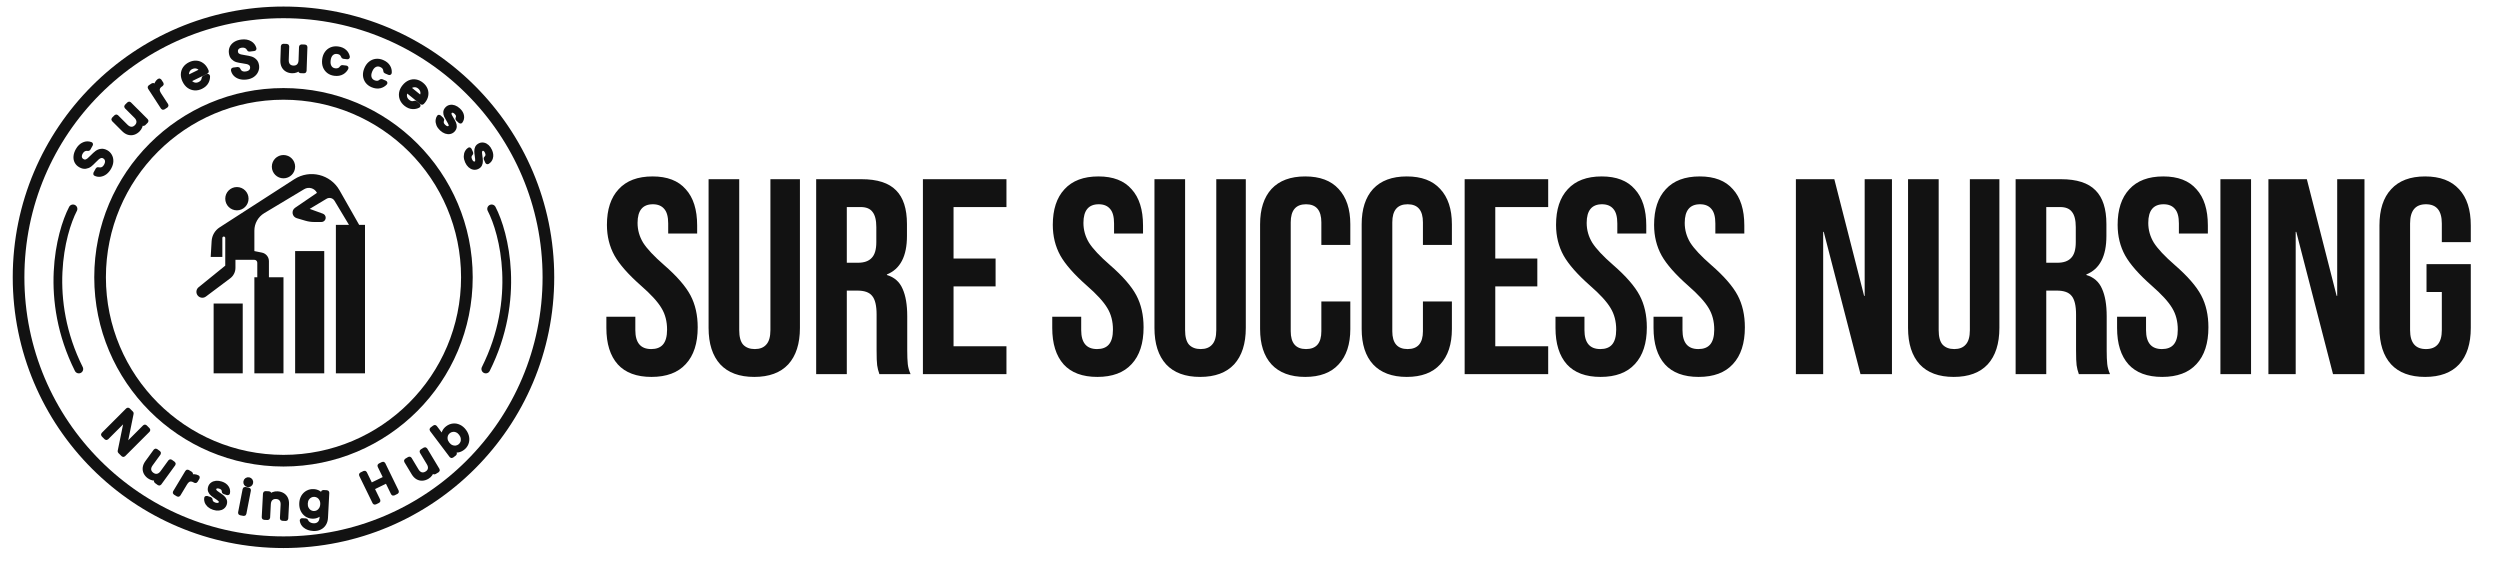
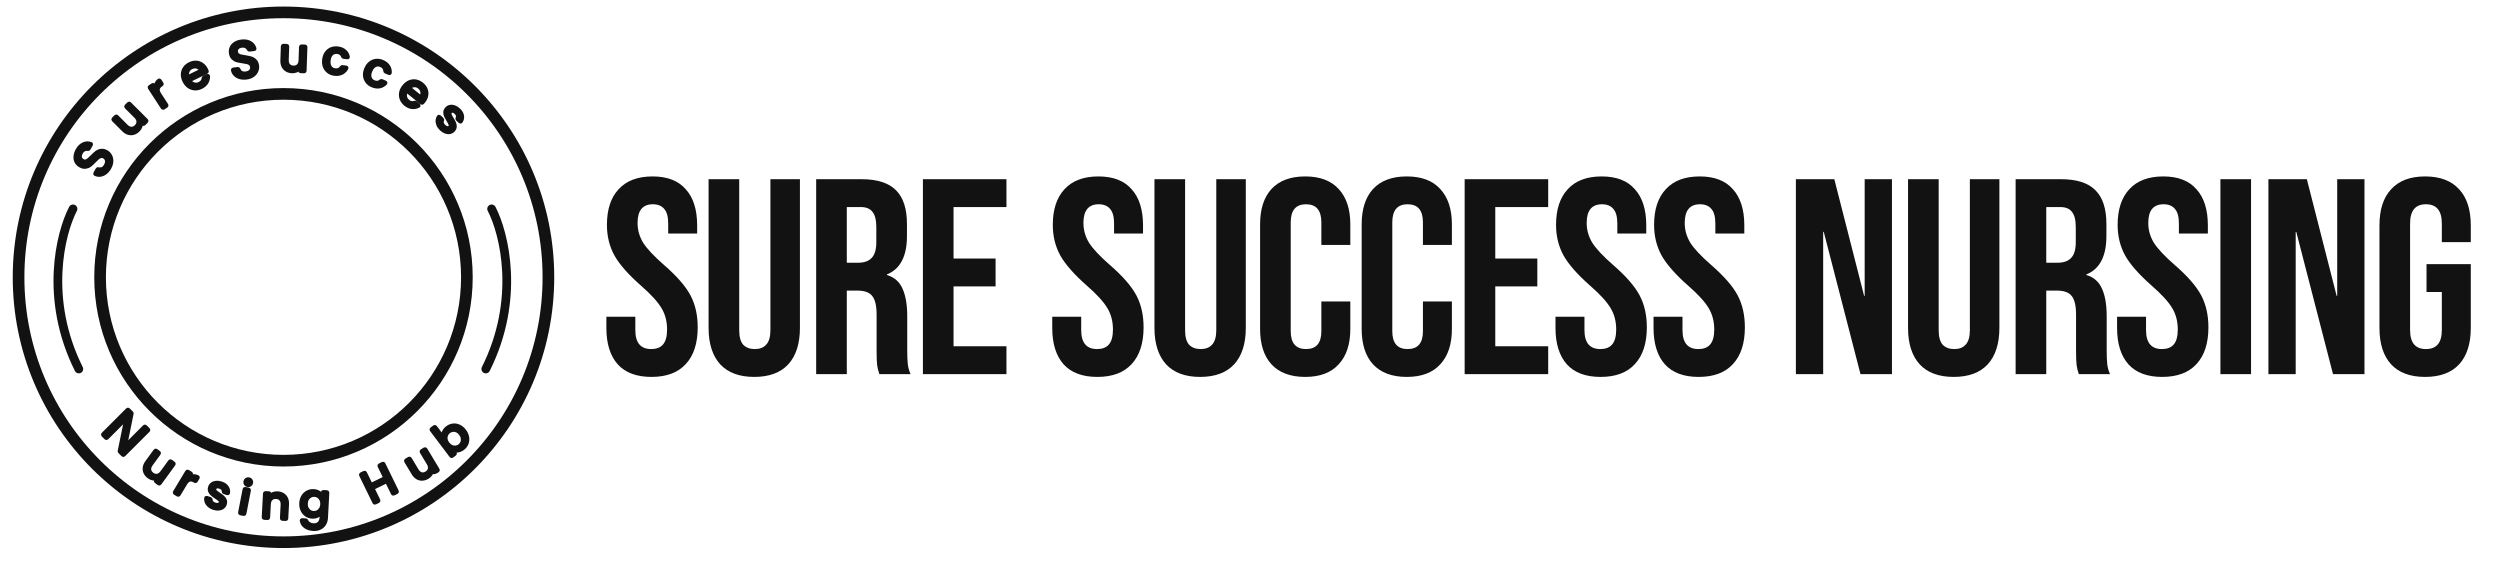
<svg xmlns="http://www.w3.org/2000/svg" width="244" height="55" viewBox="0 0 244 55" fill="none">
  <circle cx="27.668" cy="27.064" r="25.856" stroke="#121212" stroke-width="1.137" />
  <circle cx="27.668" cy="27.064" r="17.9" stroke="#121212" stroke-width="1.137" />
-   <path d="M23.69 36.44H20.85V29.622H23.69V36.44ZM28.726 17.49C30.234 16.517 32.25 17.012 33.137 18.573L35.056 21.95H35.624V36.44H32.782V21.95H34.062L32.648 19.595C32.487 19.326 32.138 19.239 31.869 19.401L30.226 20.387L31.513 20.855C31.678 20.915 31.788 21.072 31.788 21.248C31.788 21.478 31.601 21.666 31.37 21.666H30.659C30.372 21.666 30.085 21.625 29.81 21.544L28.962 21.294C28.502 21.158 28.405 20.549 28.802 20.279L30.936 18.824C30.706 18.364 30.133 18.198 29.692 18.462L25.792 20.802C25.193 21.162 24.827 21.809 24.827 22.507V24.506L25.562 24.654C25.961 24.734 26.247 25.084 26.247 25.49V27.064H27.668V36.44H24.827V27.064H25.111V25.643C25.111 25.486 24.984 25.359 24.827 25.359H22.98V26.14C22.98 26.543 22.791 26.922 22.469 27.164L20.094 28.945C19.816 29.153 19.419 29.07 19.246 28.769C19.106 28.523 19.164 28.212 19.384 28.034L21.985 25.927V23.228C21.985 23.15 21.922 23.087 21.844 23.086C21.765 23.086 21.701 23.15 21.701 23.228V25.075H20.564L20.656 23.524C20.688 22.981 20.977 22.486 21.435 22.191L28.726 17.49ZM31.646 36.44H28.805V24.507H31.646V36.44ZM23.122 18.256C23.75 18.256 24.259 18.765 24.259 19.392C24.259 20.02 23.75 20.529 23.122 20.529C22.494 20.529 21.985 20.02 21.985 19.392C21.985 18.765 22.494 18.256 23.122 18.256ZM27.668 15.13C28.296 15.13 28.805 15.639 28.805 16.267C28.805 16.895 28.296 17.404 27.668 17.404C27.04 17.404 26.531 16.895 26.531 16.267C26.531 15.639 27.04 15.13 27.668 15.13Z" fill="#121212" />
  <path d="M47.982 20.387C49.214 22.755 50.824 29.195 47.414 36.014" stroke="#121212" stroke-width="0.852" stroke-linecap="round" />
  <path d="M7.125 20.387C5.894 22.755 4.284 29.195 7.693 36.014" stroke="#121212" stroke-width="0.852" stroke-linecap="round" />
  <path d="M10.72 16.378C10.604 16.587 10.464 16.755 10.3 16.882C10.133 17.008 9.956 17.081 9.769 17.102C9.608 17.12 9.451 17.094 9.296 17.023C9.253 17.004 9.238 16.951 9.261 16.91L9.485 16.507C9.506 16.469 9.553 16.453 9.595 16.467C9.711 16.503 9.826 16.503 9.94 16.466C10.08 16.419 10.196 16.31 10.291 16.14C10.388 15.964 10.422 15.804 10.393 15.659C10.361 15.512 10.278 15.402 10.144 15.328C10.04 15.27 9.938 15.254 9.837 15.28C9.739 15.304 9.646 15.352 9.559 15.424C9.473 15.494 9.365 15.598 9.234 15.736C9.068 15.909 8.923 16.044 8.798 16.143C8.672 16.237 8.526 16.296 8.36 16.321C8.194 16.346 8.014 16.305 7.82 16.197C7.641 16.098 7.51 15.967 7.425 15.803C7.34 15.639 7.307 15.457 7.325 15.256C7.342 15.055 7.41 14.849 7.527 14.637C7.694 14.336 7.907 14.132 8.164 14.026C8.394 13.926 8.631 13.921 8.875 14.011C8.922 14.028 8.94 14.083 8.916 14.127L8.686 14.54C8.665 14.579 8.617 14.594 8.574 14.583C8.477 14.558 8.375 14.567 8.268 14.609C8.133 14.663 8.021 14.771 7.931 14.931C7.85 15.078 7.822 15.218 7.845 15.351C7.868 15.485 7.95 15.591 8.09 15.668C8.185 15.721 8.28 15.737 8.374 15.715C8.467 15.688 8.556 15.64 8.641 15.571C8.727 15.501 8.833 15.4 8.961 15.268C9.132 15.094 9.281 14.958 9.409 14.861C9.538 14.762 9.687 14.7 9.856 14.677C10.024 14.649 10.206 14.689 10.403 14.799C10.561 14.886 10.686 15.012 10.778 15.176C10.872 15.337 10.917 15.524 10.912 15.736C10.906 15.943 10.842 16.157 10.72 16.378Z" fill="#121212" stroke="#121212" stroke-width="0.302" />
  <path d="M12.098 44.423C12.065 44.457 12.011 44.457 11.978 44.423L11.658 44.104C11.638 44.084 11.629 44.055 11.635 44.027L12.206 41.232C12.223 41.149 12.122 41.095 12.062 41.155L10.446 42.771C10.412 42.804 10.358 42.804 10.325 42.771L10.034 42.479C10 42.446 10 42.392 10.034 42.359L12.43 39.962C12.463 39.929 12.517 39.929 12.55 39.962L12.87 40.282C12.89 40.302 12.899 40.331 12.893 40.359L12.326 43.15C12.309 43.233 12.41 43.287 12.47 43.228L14.083 41.615C14.116 41.581 14.17 41.581 14.203 41.615L14.495 41.907C14.528 41.94 14.528 41.994 14.495 42.027L12.098 44.423Z" fill="#121212" stroke="#121212" stroke-width="0.302" />
  <path d="M24.047 7.613C23.811 7.642 23.592 7.627 23.393 7.569C23.193 7.508 23.029 7.408 22.902 7.269C22.793 7.149 22.722 7.006 22.688 6.84C22.679 6.794 22.712 6.751 22.759 6.745L23.216 6.689C23.26 6.684 23.3 6.713 23.314 6.755C23.353 6.87 23.421 6.963 23.518 7.034C23.638 7.118 23.795 7.149 23.988 7.125C24.187 7.101 24.337 7.034 24.437 6.926C24.537 6.814 24.577 6.682 24.558 6.53C24.544 6.411 24.497 6.319 24.416 6.253C24.34 6.187 24.246 6.14 24.136 6.113C24.03 6.084 23.882 6.058 23.694 6.033C23.456 6 23.261 5.962 23.108 5.919C22.958 5.873 22.824 5.789 22.706 5.67C22.588 5.55 22.516 5.381 22.489 5.161C22.464 4.958 22.493 4.774 22.576 4.609C22.659 4.444 22.787 4.31 22.959 4.206C23.132 4.103 23.339 4.036 23.579 4.007C23.921 3.965 24.21 4.017 24.448 4.163C24.664 4.29 24.807 4.479 24.878 4.729C24.892 4.776 24.858 4.823 24.808 4.829L24.338 4.887C24.294 4.893 24.254 4.863 24.238 4.821C24.201 4.728 24.134 4.651 24.037 4.589C23.914 4.512 23.761 4.484 23.578 4.506C23.413 4.527 23.282 4.586 23.188 4.683C23.093 4.781 23.056 4.909 23.075 5.068C23.089 5.176 23.132 5.262 23.205 5.325C23.281 5.385 23.372 5.428 23.479 5.456C23.585 5.485 23.729 5.512 23.911 5.537C24.152 5.573 24.35 5.614 24.503 5.66C24.66 5.706 24.798 5.791 24.916 5.914C25.037 6.033 25.111 6.204 25.139 6.427C25.16 6.607 25.132 6.782 25.054 6.953C24.978 7.124 24.854 7.27 24.68 7.391C24.509 7.508 24.298 7.582 24.047 7.613Z" fill="#121212" stroke="#121212" stroke-width="0.302" />
  <path d="M12.544 10.094C12.578 10.06 12.632 10.06 12.665 10.094L14.316 11.744C14.349 11.777 14.349 11.831 14.316 11.865L14.063 12.117C14.034 12.147 13.985 12.147 13.955 12.117C13.904 12.066 13.806 12.109 13.795 12.18C13.785 12.241 13.769 12.302 13.746 12.364C13.694 12.497 13.616 12.616 13.511 12.721C13.372 12.86 13.217 12.956 13.048 13.01C12.881 13.061 12.709 13.062 12.531 13.013C12.355 12.962 12.187 12.856 12.026 12.695L11.045 11.714C11.011 11.68 11.011 11.626 11.045 11.593L11.287 11.35C11.321 11.317 11.375 11.317 11.408 11.35L12.335 12.277C12.493 12.435 12.655 12.518 12.82 12.524C12.983 12.529 13.133 12.462 13.27 12.325C13.407 12.188 13.473 12.038 13.469 11.875C13.465 11.708 13.383 11.545 13.225 11.386L12.298 10.46C12.265 10.427 12.265 10.373 12.298 10.339L12.544 10.094Z" fill="#121212" stroke="#121212" stroke-width="0.302" />
  <path d="M16.964 45.197C17.003 45.225 17.011 45.278 16.983 45.316L15.611 47.205C15.583 47.243 15.53 47.251 15.492 47.224L15.204 47.014C15.169 46.989 15.162 46.941 15.187 46.907C15.229 46.849 15.171 46.759 15.099 46.759C15.038 46.759 14.975 46.752 14.91 46.739C14.771 46.709 14.641 46.65 14.521 46.563C14.361 46.447 14.242 46.31 14.163 46.151C14.086 45.994 14.058 45.824 14.079 45.64C14.102 45.459 14.18 45.276 14.314 45.092L15.13 43.969C15.157 43.931 15.211 43.923 15.249 43.95L15.526 44.152C15.564 44.18 15.573 44.233 15.545 44.271L14.775 45.331C14.643 45.513 14.587 45.686 14.606 45.85C14.628 46.011 14.717 46.149 14.874 46.263C15.031 46.377 15.189 46.419 15.349 46.389C15.514 46.359 15.662 46.253 15.794 46.072L16.564 45.011C16.592 44.973 16.645 44.965 16.683 44.993L16.964 45.197Z" fill="#121212" stroke="#121212" stroke-width="0.302" />
  <path d="M18.676 46.288C18.635 46.356 18.719 46.453 18.798 46.442C18.844 46.435 18.891 46.432 18.938 46.433C19.06 46.436 19.183 46.468 19.306 46.531C19.348 46.552 19.36 46.604 19.336 46.645L19.148 46.959C19.123 46.999 19.071 47.012 19.031 46.988L18.991 46.964C18.817 46.859 18.658 46.824 18.514 46.857C18.372 46.892 18.236 47.019 18.105 47.237L17.47 48.294C17.446 48.335 17.393 48.348 17.353 48.324L17.055 48.145C17.015 48.12 17.001 48.068 17.026 48.028L18.228 46.027C18.252 45.986 18.305 45.973 18.345 45.997L18.649 46.18C18.686 46.202 18.698 46.251 18.676 46.288Z" fill="#121212" stroke="#121212" stroke-width="0.302" />
  <path d="M20.843 49.615C20.656 49.554 20.498 49.466 20.37 49.352C20.245 49.234 20.159 49.104 20.11 48.961C20.071 48.844 20.061 48.726 20.08 48.609C20.088 48.561 20.137 48.535 20.183 48.55L20.535 48.664C20.577 48.678 20.6 48.722 20.599 48.766C20.598 48.842 20.621 48.917 20.669 48.99C20.737 49.085 20.837 49.154 20.97 49.197C21.108 49.242 21.223 49.251 21.315 49.224C21.411 49.194 21.472 49.138 21.499 49.054C21.528 48.965 21.506 48.884 21.434 48.813C21.364 48.742 21.246 48.651 21.078 48.54C20.916 48.432 20.785 48.338 20.688 48.255C20.591 48.172 20.515 48.07 20.463 47.948C20.413 47.826 20.413 47.688 20.464 47.532C20.505 47.405 20.58 47.302 20.689 47.223C20.798 47.141 20.932 47.092 21.09 47.076C21.251 47.061 21.422 47.084 21.604 47.142C21.875 47.23 22.07 47.37 22.189 47.562C22.297 47.729 22.333 47.914 22.296 48.12C22.287 48.168 22.237 48.194 22.191 48.179L21.858 48.071C21.816 48.057 21.792 48.014 21.795 47.969C21.799 47.89 21.78 47.817 21.736 47.75C21.679 47.661 21.584 47.595 21.452 47.552C21.322 47.51 21.215 47.502 21.13 47.529C21.044 47.555 20.989 47.609 20.963 47.689C20.942 47.753 20.948 47.814 20.98 47.872C21.012 47.93 21.057 47.983 21.115 48.03C21.174 48.075 21.262 48.137 21.379 48.217C21.537 48.319 21.663 48.412 21.757 48.497C21.854 48.58 21.928 48.68 21.979 48.799C22.029 48.917 22.032 49.053 21.985 49.207C21.941 49.342 21.864 49.451 21.754 49.534C21.645 49.616 21.511 49.665 21.353 49.68C21.198 49.697 21.028 49.675 20.843 49.615Z" fill="#121212" stroke="#121212" stroke-width="0.302" />
  <path d="M24.17 47.388C24.078 47.37 24.006 47.324 23.956 47.249C23.906 47.174 23.89 47.091 23.907 46.999C23.925 46.906 23.972 46.835 24.046 46.785C24.121 46.734 24.204 46.718 24.297 46.736C24.386 46.754 24.456 46.8 24.506 46.874C24.556 46.949 24.572 47.032 24.555 47.124C24.537 47.217 24.49 47.288 24.416 47.338C24.341 47.389 24.259 47.405 24.17 47.388ZM24.273 47.746C24.319 47.755 24.349 47.8 24.34 47.846L23.895 50.137C23.886 50.184 23.841 50.214 23.795 50.205L23.453 50.138C23.407 50.129 23.377 50.085 23.386 50.038L23.831 47.747C23.84 47.701 23.885 47.67 23.931 47.679L24.273 47.746Z" fill="#121212" stroke="#121212" stroke-width="0.302" />
  <path d="M27.086 48.105C27.283 48.115 27.456 48.165 27.607 48.255C27.76 48.345 27.876 48.472 27.955 48.637C28.035 48.802 28.068 48.998 28.056 49.225L27.983 50.616C27.981 50.663 27.941 50.699 27.894 50.696L27.551 50.678C27.504 50.676 27.468 50.636 27.471 50.589L27.539 49.276C27.551 49.052 27.504 48.878 27.398 48.754C27.293 48.627 27.143 48.558 26.949 48.548C26.756 48.538 26.598 48.59 26.477 48.706C26.358 48.818 26.294 48.986 26.282 49.21L26.213 50.523C26.21 50.57 26.17 50.606 26.123 50.604L25.776 50.585C25.729 50.583 25.693 50.543 25.695 50.496L25.818 48.165C25.82 48.117 25.86 48.081 25.907 48.084L26.264 48.103C26.306 48.105 26.338 48.14 26.336 48.182C26.332 48.253 26.426 48.295 26.485 48.257C26.538 48.222 26.597 48.193 26.66 48.169C26.796 48.118 26.938 48.097 27.086 48.105Z" fill="#121212" stroke="#121212" stroke-width="0.302" />
  <path d="M30.606 47.887C30.8 47.897 30.969 47.945 31.113 48.032C31.174 48.066 31.229 48.104 31.279 48.145C31.342 48.197 31.461 48.159 31.466 48.077L31.467 48.058C31.469 48.011 31.509 47.975 31.556 47.977L31.908 47.996C31.955 47.998 31.991 48.038 31.989 48.085L31.86 50.543C31.848 50.773 31.789 50.974 31.683 51.148C31.576 51.324 31.428 51.459 31.238 51.552C31.051 51.646 30.83 51.686 30.576 51.672C30.237 51.655 29.96 51.56 29.744 51.388C29.554 51.239 29.442 51.048 29.407 50.818C29.399 50.767 29.441 50.725 29.492 50.728L29.847 50.747C29.884 50.749 29.915 50.775 29.928 50.81C29.968 50.916 30.039 51.004 30.143 51.076C30.269 51.165 30.421 51.214 30.6 51.223C30.809 51.234 30.98 51.179 31.114 51.059C31.25 50.938 31.325 50.757 31.338 50.515L31.346 50.355C31.351 50.273 31.238 50.224 31.171 50.271C31.115 50.311 31.053 50.346 30.985 50.378C30.833 50.449 30.661 50.48 30.471 50.47C30.253 50.458 30.056 50.393 29.88 50.275C29.707 50.154 29.573 49.992 29.478 49.789C29.385 49.584 29.346 49.356 29.359 49.105C29.372 48.854 29.435 48.634 29.548 48.446C29.664 48.258 29.814 48.115 29.998 48.019C30.186 47.919 30.388 47.875 30.606 47.887ZM31.406 49.221C31.415 49.049 31.386 48.897 31.32 48.766C31.257 48.635 31.17 48.534 31.059 48.461C30.947 48.389 30.825 48.349 30.692 48.342C30.558 48.335 30.433 48.361 30.314 48.422C30.196 48.48 30.097 48.57 30.018 48.693C29.942 48.814 29.899 48.96 29.89 49.133C29.881 49.305 29.908 49.459 29.971 49.592C30.036 49.726 30.125 49.831 30.236 49.907C30.351 49.979 30.473 50.019 30.603 50.026C30.736 50.033 30.862 50.006 30.981 49.946C31.099 49.885 31.197 49.793 31.273 49.67C31.352 49.543 31.397 49.394 31.406 49.221Z" fill="#121212" stroke="#121212" stroke-width="0.302" />
  <path d="M37.349 45.225C37.392 45.205 37.443 45.222 37.463 45.264L38.774 47.951C38.794 47.993 38.777 48.044 38.734 48.065L38.422 48.218C38.38 48.238 38.328 48.221 38.308 48.178L37.777 47.089C37.756 47.047 37.705 47.029 37.663 47.05L36.48 47.627C36.438 47.648 36.42 47.699 36.441 47.741L36.972 48.83C36.992 48.872 36.975 48.923 36.932 48.944L36.62 49.096C36.578 49.117 36.526 49.099 36.506 49.057L35.196 46.371C35.175 46.328 35.193 46.277 35.235 46.257L35.547 46.104C35.59 46.084 35.641 46.101 35.661 46.143L36.181 47.208C36.201 47.25 36.252 47.268 36.294 47.247L37.477 46.67C37.52 46.649 37.537 46.598 37.517 46.556L36.998 45.492C36.977 45.449 36.994 45.398 37.037 45.378L37.349 45.225Z" fill="#121212" stroke="#121212" stroke-width="0.302" />
-   <path d="M41.442 43.813C41.482 43.789 41.534 43.802 41.559 43.843L42.761 45.844C42.785 45.884 42.772 45.936 42.732 45.961L42.426 46.144C42.39 46.166 42.343 46.154 42.321 46.118C42.284 46.056 42.179 46.074 42.15 46.141C42.126 46.197 42.096 46.253 42.058 46.307C41.976 46.423 41.871 46.52 41.744 46.596C41.575 46.698 41.402 46.754 41.225 46.765C41.05 46.775 40.883 46.734 40.722 46.643C40.564 46.551 40.426 46.407 40.309 46.212L39.595 45.023C39.57 44.982 39.584 44.93 39.624 44.906L39.918 44.729C39.958 44.705 40.011 44.718 40.035 44.758L40.71 45.881C40.825 46.074 40.962 46.193 41.121 46.239C41.278 46.283 41.44 46.254 41.606 46.154C41.772 46.055 41.873 45.925 41.908 45.766C41.944 45.603 41.905 45.425 41.789 45.233L41.114 44.11C41.09 44.069 41.103 44.017 41.144 43.993L41.442 43.813Z" fill="#121212" stroke="#121212" stroke-width="0.302" />
+   <path d="M41.442 43.813C41.482 43.789 41.534 43.802 41.559 43.843L42.761 45.844C42.785 45.884 42.772 45.936 42.732 45.961C42.39 46.166 42.343 46.154 42.321 46.118C42.284 46.056 42.179 46.074 42.15 46.141C42.126 46.197 42.096 46.253 42.058 46.307C41.976 46.423 41.871 46.52 41.744 46.596C41.575 46.698 41.402 46.754 41.225 46.765C41.05 46.775 40.883 46.734 40.722 46.643C40.564 46.551 40.426 46.407 40.309 46.212L39.595 45.023C39.57 44.982 39.584 44.93 39.624 44.906L39.918 44.729C39.958 44.705 40.011 44.718 40.035 44.758L40.71 45.881C40.825 46.074 40.962 46.193 41.121 46.239C41.278 46.283 41.44 46.254 41.606 46.154C41.772 46.055 41.873 45.925 41.908 45.766C41.944 45.603 41.905 45.425 41.789 45.233L41.114 44.11C41.09 44.069 41.103 44.017 41.144 43.993L41.442 43.813Z" fill="#121212" stroke="#121212" stroke-width="0.302" />
  <path d="M43.036 42.365C43.086 42.431 43.206 42.395 43.228 42.316C43.246 42.252 43.271 42.188 43.303 42.123C43.379 41.967 43.492 41.833 43.642 41.72C43.819 41.587 44.011 41.508 44.218 41.486C44.424 41.463 44.628 41.499 44.829 41.594C45.028 41.687 45.203 41.834 45.354 42.035C45.506 42.236 45.6 42.447 45.639 42.669C45.675 42.888 45.654 43.097 45.576 43.296C45.499 43.491 45.373 43.654 45.199 43.785C45.044 43.902 44.884 43.976 44.717 44.007C44.647 44.019 44.579 44.025 44.513 44.024C44.431 44.024 44.364 44.128 44.414 44.193L44.426 44.21C44.455 44.248 44.447 44.301 44.41 44.329L44.132 44.539C44.094 44.567 44.041 44.559 44.012 44.522L42.09 41.971C42.062 41.934 42.069 41.88 42.107 41.852L42.385 41.643C42.422 41.614 42.476 41.622 42.504 41.66L43.036 42.365ZM44.933 42.352C44.829 42.214 44.711 42.118 44.578 42.062C44.446 42.002 44.313 41.983 44.181 42.003C44.048 42.019 43.929 42.067 43.823 42.148C43.718 42.226 43.639 42.327 43.585 42.452C43.533 42.574 43.517 42.708 43.535 42.854C43.556 42.997 43.618 43.138 43.722 43.276C43.826 43.414 43.945 43.514 44.08 43.576C44.214 43.634 44.348 43.655 44.48 43.639C44.614 43.621 44.733 43.573 44.838 43.495C44.944 43.414 45.023 43.313 45.075 43.19C45.128 43.063 45.142 42.927 45.12 42.781C45.099 42.633 45.037 42.49 44.933 42.352Z" fill="#121212" stroke="#121212" stroke-width="0.302" />
  <path d="M29.771 4.499C29.818 4.501 29.855 4.54 29.853 4.587L29.772 6.92C29.77 6.967 29.731 7.004 29.684 7.002L29.327 6.99C29.285 6.988 29.252 6.953 29.253 6.911C29.256 6.838 29.158 6.796 29.098 6.837C29.047 6.871 28.991 6.901 28.93 6.926C28.798 6.979 28.657 7.003 28.509 6.998C28.312 6.991 28.136 6.944 27.982 6.856C27.83 6.769 27.712 6.644 27.626 6.48C27.544 6.316 27.507 6.121 27.515 5.894L27.563 4.507C27.565 4.46 27.605 4.423 27.652 4.425L27.995 4.437C28.042 4.438 28.078 4.478 28.077 4.525L28.031 5.835C28.023 6.059 28.073 6.233 28.181 6.358C28.289 6.48 28.44 6.545 28.634 6.552C28.828 6.558 28.983 6.505 29.099 6.39C29.218 6.273 29.282 6.103 29.29 5.879L29.335 4.569C29.337 4.522 29.376 4.485 29.424 4.487L29.771 4.499Z" fill="#121212" stroke="#121212" stroke-width="0.302" />
  <path d="M31.593 5.814C31.624 5.558 31.703 5.341 31.829 5.161C31.958 4.978 32.121 4.845 32.317 4.763C32.514 4.68 32.731 4.653 32.968 4.682C33.269 4.719 33.508 4.822 33.686 4.99C33.843 5.133 33.945 5.317 33.994 5.54C34.006 5.595 33.959 5.642 33.903 5.635L33.517 5.588C33.482 5.584 33.453 5.557 33.442 5.523C33.409 5.42 33.354 5.334 33.277 5.265C33.186 5.184 33.066 5.134 32.915 5.115C32.705 5.09 32.527 5.144 32.382 5.279C32.241 5.411 32.154 5.611 32.121 5.879C32.088 6.147 32.124 6.363 32.229 6.529C32.336 6.695 32.496 6.791 32.706 6.817C32.983 6.851 33.186 6.761 33.316 6.548C33.335 6.518 33.369 6.499 33.405 6.504L33.788 6.551C33.845 6.558 33.879 6.617 33.852 6.667C33.75 6.861 33.606 7.012 33.42 7.12C33.204 7.243 32.948 7.286 32.653 7.25C32.415 7.221 32.211 7.142 32.041 7.014C31.87 6.883 31.745 6.715 31.663 6.51C31.585 6.302 31.561 6.07 31.593 5.814Z" fill="#121212" stroke="#121212" stroke-width="0.302" />
  <path d="M35.703 6.704C35.803 6.467 35.939 6.279 36.109 6.141C36.284 6.001 36.477 5.918 36.689 5.893C36.901 5.868 37.117 5.902 37.337 5.995C37.616 6.114 37.818 6.278 37.942 6.489C38.053 6.67 38.101 6.874 38.086 7.102C38.083 7.158 38.025 7.191 37.973 7.169L37.615 7.017C37.582 7.003 37.562 6.97 37.561 6.934C37.557 6.826 37.528 6.728 37.473 6.641C37.408 6.537 37.306 6.456 37.166 6.397C36.971 6.314 36.785 6.317 36.609 6.407C36.437 6.495 36.298 6.664 36.192 6.912C36.087 7.16 36.062 7.378 36.117 7.566C36.175 7.756 36.301 7.892 36.497 7.975C36.753 8.083 36.973 8.054 37.157 7.885C37.184 7.861 37.221 7.852 37.254 7.866L37.61 8.018C37.662 8.04 37.679 8.106 37.639 8.147C37.488 8.305 37.308 8.41 37.099 8.463C36.857 8.521 36.6 8.492 36.326 8.376C36.106 8.283 35.931 8.151 35.803 7.981C35.675 7.809 35.6 7.612 35.578 7.392C35.56 7.171 35.602 6.941 35.703 6.704Z" fill="#121212" stroke="#121212" stroke-width="0.302" />
  <path d="M41.364 9.917C41.323 9.967 41.282 10.013 41.242 10.053C41.213 10.083 41.166 10.084 41.133 10.057L39.773 8.957C39.735 8.925 39.678 8.933 39.654 8.977C39.576 9.118 39.549 9.263 39.572 9.413C39.599 9.591 39.688 9.742 39.839 9.864C40.041 10.027 40.251 10.067 40.47 9.984C40.5 9.973 40.535 9.976 40.56 9.997L40.862 10.241C40.907 10.278 40.903 10.348 40.851 10.374C40.675 10.465 40.482 10.505 40.274 10.497C40.029 10.486 39.793 10.388 39.564 10.203C39.378 10.052 39.245 9.875 39.163 9.673C39.086 9.47 39.065 9.259 39.103 9.039C39.144 8.819 39.246 8.609 39.408 8.409C39.57 8.209 39.752 8.066 39.955 7.98C40.161 7.894 40.371 7.868 40.583 7.904C40.798 7.942 41.002 8.038 41.192 8.193C41.376 8.341 41.507 8.514 41.586 8.71C41.665 8.907 41.685 9.11 41.647 9.321C41.611 9.53 41.516 9.728 41.364 9.917ZM40.979 9.395C41.016 9.425 41.071 9.419 41.096 9.378C41.176 9.248 41.203 9.11 41.176 8.963C41.145 8.79 41.053 8.641 40.9 8.517C40.761 8.405 40.606 8.353 40.434 8.363C40.294 8.369 40.163 8.419 40.042 8.513C40.001 8.545 40.004 8.605 40.044 8.637L40.979 9.395Z" fill="#121212" stroke="#121212" stroke-width="0.302" />
  <path d="M43.055 12.62C42.911 12.486 42.805 12.34 42.738 12.181C42.674 12.023 42.651 11.868 42.667 11.717C42.681 11.595 42.722 11.484 42.788 11.386C42.816 11.346 42.872 11.343 42.907 11.376L43.178 11.628C43.21 11.658 43.213 11.708 43.193 11.748C43.159 11.816 43.149 11.894 43.161 11.98C43.183 12.095 43.244 12.2 43.346 12.295C43.453 12.394 43.553 12.451 43.648 12.465C43.747 12.478 43.827 12.453 43.887 12.389C43.951 12.32 43.965 12.238 43.929 12.143C43.896 12.05 43.827 11.917 43.723 11.745C43.62 11.579 43.542 11.438 43.489 11.322C43.436 11.206 43.411 11.081 43.415 10.948C43.421 10.817 43.48 10.692 43.592 10.572C43.683 10.475 43.794 10.413 43.926 10.387C44.06 10.358 44.202 10.371 44.352 10.423C44.504 10.478 44.65 10.571 44.789 10.701C44.998 10.895 45.116 11.104 45.143 11.329C45.17 11.525 45.124 11.709 45.004 11.879C44.976 11.919 44.919 11.922 44.883 11.889L44.627 11.65C44.595 11.62 44.592 11.57 44.613 11.531C44.651 11.461 44.664 11.386 44.653 11.307C44.639 11.203 44.581 11.103 44.478 11.008C44.379 10.915 44.285 10.862 44.196 10.85C44.108 10.838 44.035 10.863 43.977 10.925C43.932 10.974 43.911 11.032 43.916 11.098C43.92 11.164 43.938 11.231 43.971 11.299C44.005 11.364 44.059 11.458 44.132 11.579C44.232 11.739 44.306 11.877 44.355 11.993C44.409 12.109 44.433 12.232 44.429 12.36C44.425 12.489 44.37 12.613 44.262 12.733C44.165 12.837 44.049 12.903 43.915 12.931C43.781 12.96 43.639 12.947 43.489 12.895C43.342 12.844 43.197 12.753 43.055 12.62Z" fill="#121212" stroke="#121212" stroke-width="0.302" />
-   <path d="M45.535 15.787C45.455 15.607 45.414 15.431 45.414 15.258C45.418 15.087 45.456 14.936 45.53 14.803C45.592 14.696 45.672 14.61 45.772 14.546C45.812 14.52 45.865 14.539 45.885 14.583L46.035 14.921C46.053 14.961 46.036 15.008 46.003 15.037C45.945 15.087 45.905 15.154 45.883 15.239C45.858 15.353 45.873 15.473 45.93 15.601C45.989 15.734 46.059 15.825 46.141 15.875C46.227 15.926 46.31 15.934 46.391 15.898C46.477 15.86 46.522 15.79 46.526 15.689C46.532 15.59 46.52 15.441 46.491 15.241C46.462 15.049 46.445 14.889 46.442 14.761C46.438 14.633 46.464 14.509 46.519 14.388C46.576 14.27 46.679 14.177 46.829 14.111C46.951 14.056 47.078 14.043 47.209 14.071C47.344 14.097 47.47 14.164 47.587 14.271C47.706 14.381 47.804 14.523 47.881 14.697C47.997 14.957 48.024 15.196 47.961 15.413C47.91 15.605 47.795 15.755 47.618 15.865C47.577 15.891 47.523 15.872 47.504 15.827L47.361 15.507C47.343 15.467 47.36 15.42 47.395 15.392C47.456 15.342 47.498 15.279 47.519 15.202C47.547 15.1 47.532 14.985 47.475 14.858C47.42 14.733 47.354 14.648 47.277 14.603C47.2 14.557 47.123 14.552 47.046 14.586C46.985 14.614 46.944 14.659 46.922 14.721C46.9 14.784 46.891 14.853 46.894 14.928C46.9 15.001 46.913 15.108 46.933 15.249C46.962 15.435 46.977 15.591 46.977 15.717C46.981 15.845 46.955 15.967 46.901 16.084C46.847 16.201 46.748 16.293 46.602 16.361C46.472 16.419 46.34 16.435 46.205 16.409C46.071 16.383 45.945 16.316 45.827 16.209C45.711 16.105 45.614 15.964 45.535 15.787Z" fill="#121212" stroke="#121212" stroke-width="0.302" />
  <path d="M15.005 8.284C15.049 8.351 15.173 8.317 15.197 8.241C15.211 8.197 15.229 8.154 15.252 8.112C15.307 8.003 15.39 7.907 15.5 7.824C15.537 7.796 15.59 7.807 15.616 7.847L15.815 8.153C15.841 8.193 15.83 8.246 15.79 8.271L15.751 8.297C15.581 8.407 15.479 8.535 15.447 8.679C15.416 8.821 15.47 8.999 15.609 9.213L16.281 10.247C16.306 10.287 16.295 10.339 16.256 10.365L15.964 10.555C15.924 10.58 15.872 10.569 15.846 10.529L14.575 8.572C14.549 8.532 14.56 8.479 14.6 8.454L14.897 8.261C14.933 8.237 14.982 8.247 15.005 8.284Z" fill="#121212" stroke="#121212" stroke-width="0.302" />
  <path d="M20.151 6.781C20.18 6.84 20.204 6.896 20.224 6.949C20.238 6.988 20.219 7.031 20.181 7.05L18.609 7.817C18.564 7.838 18.547 7.894 18.577 7.934C18.672 8.064 18.792 8.15 18.938 8.192C19.111 8.243 19.285 8.226 19.459 8.14C19.692 8.027 19.817 7.853 19.834 7.62C19.837 7.587 19.855 7.558 19.884 7.544L20.233 7.373C20.285 7.348 20.347 7.381 20.349 7.439C20.357 7.637 20.312 7.829 20.216 8.014C20.103 8.231 19.914 8.404 19.65 8.533C19.435 8.638 19.218 8.684 19 8.673C18.784 8.657 18.584 8.586 18.401 8.459C18.219 8.329 18.072 8.148 17.959 7.916C17.846 7.685 17.793 7.459 17.8 7.24C17.809 7.016 17.875 6.816 17.998 6.638C18.123 6.459 18.296 6.315 18.516 6.208C18.729 6.104 18.941 6.058 19.152 6.07C19.363 6.081 19.556 6.149 19.731 6.273C19.905 6.394 20.045 6.563 20.151 6.781ZM19.515 6.909C19.558 6.888 19.576 6.836 19.55 6.796C19.466 6.669 19.352 6.586 19.208 6.548C19.038 6.503 18.864 6.524 18.687 6.61C18.526 6.688 18.414 6.807 18.35 6.967C18.296 7.097 18.286 7.236 18.32 7.386C18.332 7.436 18.388 7.459 18.434 7.437L19.515 6.909Z" fill="#121212" stroke="#121212" stroke-width="0.302" />
  <path d="M63.585 36.787C62.135 36.787 61.039 36.379 60.296 35.564C59.553 34.73 59.182 33.544 59.182 32.004V30.916H62.008V32.221C62.008 33.453 62.525 34.069 63.558 34.069C64.065 34.069 64.445 33.924 64.699 33.634C64.971 33.326 65.107 32.837 65.107 32.167C65.107 31.369 64.926 30.672 64.563 30.074C64.201 29.458 63.53 28.724 62.552 27.872C61.32 26.785 60.459 25.807 59.97 24.937C59.481 24.049 59.236 23.053 59.236 21.948C59.236 20.444 59.617 19.284 60.378 18.469C61.139 17.635 62.244 17.219 63.694 17.219C65.125 17.219 66.203 17.635 66.928 18.469C67.671 19.284 68.042 20.462 68.042 22.002V22.79H65.216V21.812C65.216 21.159 65.089 20.688 64.835 20.398C64.581 20.09 64.21 19.936 63.721 19.936C62.724 19.936 62.226 20.543 62.226 21.757C62.226 22.446 62.407 23.089 62.769 23.687C63.15 24.285 63.829 25.01 64.808 25.861C66.058 26.948 66.919 27.936 67.39 28.824C67.861 29.712 68.096 30.753 68.096 31.949C68.096 33.507 67.707 34.703 66.928 35.537C66.167 36.37 65.052 36.787 63.585 36.787ZM73.615 36.787C72.166 36.787 71.061 36.379 70.3 35.564C69.539 34.73 69.158 33.544 69.158 32.004V17.49H72.148V32.221C72.148 32.873 72.275 33.344 72.528 33.634C72.8 33.924 73.181 34.069 73.67 34.069C74.159 34.069 74.53 33.924 74.784 33.634C75.056 33.344 75.192 32.873 75.192 32.221V17.49H78.073V32.004C78.073 33.544 77.692 34.73 76.931 35.564C76.17 36.379 75.065 36.787 73.615 36.787ZM79.658 17.49H84.088C85.629 17.49 86.752 17.853 87.459 18.578C88.165 19.284 88.519 20.38 88.519 21.866V23.035C88.519 25.01 87.866 26.26 86.562 26.785V26.84C87.286 27.057 87.794 27.501 88.084 28.171C88.392 28.842 88.546 29.739 88.546 30.862V34.205C88.546 34.749 88.564 35.193 88.6 35.537C88.636 35.863 88.727 36.189 88.872 36.515H85.828C85.719 36.207 85.647 35.917 85.61 35.645C85.574 35.374 85.556 34.884 85.556 34.178V30.699C85.556 29.829 85.411 29.222 85.121 28.878C84.849 28.534 84.369 28.362 83.681 28.362H82.648V36.515H79.658V17.49ZM83.735 25.644C84.333 25.644 84.777 25.49 85.067 25.182C85.375 24.874 85.529 24.357 85.529 23.633V22.165C85.529 21.477 85.402 20.978 85.148 20.67C84.913 20.362 84.532 20.208 84.007 20.208H82.648V25.644H83.735ZM90.076 17.49H98.23V20.208H93.066V25.236H97.17V27.954H93.066V33.797H98.23V36.515H90.076V17.49ZM107.102 36.787C105.652 36.787 104.556 36.379 103.813 35.564C103.07 34.73 102.699 33.544 102.699 32.004V30.916H105.525V32.221C105.525 33.453 106.042 34.069 107.075 34.069C107.582 34.069 107.962 33.924 108.216 33.634C108.488 33.326 108.624 32.837 108.624 32.167C108.624 31.369 108.443 30.672 108.08 30.074C107.718 29.458 107.047 28.724 106.069 27.872C104.837 26.785 103.976 25.807 103.487 24.937C102.998 24.049 102.753 23.053 102.753 21.948C102.753 20.444 103.134 19.284 103.895 18.469C104.656 17.635 105.761 17.219 107.21 17.219C108.642 17.219 109.72 17.635 110.445 18.469C111.188 19.284 111.559 20.462 111.559 22.002V22.79H108.732V21.812C108.732 21.159 108.606 20.688 108.352 20.398C108.098 20.09 107.727 19.936 107.238 19.936C106.241 19.936 105.743 20.543 105.743 21.757C105.743 22.446 105.924 23.089 106.286 23.687C106.667 24.285 107.346 25.01 108.325 25.861C109.575 26.948 110.436 27.936 110.907 28.824C111.378 29.712 111.613 30.753 111.613 31.949C111.613 33.507 111.224 34.703 110.445 35.537C109.684 36.37 108.569 36.787 107.102 36.787ZM117.132 36.787C115.683 36.787 114.578 36.379 113.817 35.564C113.056 34.73 112.675 33.544 112.675 32.004V17.49H115.665V32.221C115.665 32.873 115.792 33.344 116.045 33.634C116.317 33.924 116.698 34.069 117.187 34.069C117.676 34.069 118.047 33.924 118.301 33.634C118.573 33.344 118.709 32.873 118.709 32.221V17.49H121.59V32.004C121.59 33.544 121.209 34.73 120.448 35.564C119.687 36.379 118.582 36.787 117.132 36.787ZM127.388 36.787C125.957 36.787 124.86 36.379 124.099 35.564C123.357 34.749 122.985 33.598 122.985 32.112V21.893C122.985 20.407 123.357 19.257 124.099 18.442C124.86 17.626 125.957 17.219 127.388 17.219C128.819 17.219 129.906 17.626 130.649 18.442C131.41 19.257 131.791 20.407 131.791 21.893V23.904H128.964V21.703C128.964 20.525 128.466 19.936 127.47 19.936C126.473 19.936 125.975 20.525 125.975 21.703V32.33C125.975 33.489 126.473 34.069 127.47 34.069C128.466 34.069 128.964 33.489 128.964 32.33V29.422H131.791V32.112C131.791 33.598 131.41 34.749 130.649 35.564C129.906 36.379 128.819 36.787 127.388 36.787ZM137.302 36.787C135.87 36.787 134.774 36.379 134.013 35.564C133.27 34.749 132.899 33.598 132.899 32.112V21.893C132.899 20.407 133.27 19.257 134.013 18.442C134.774 17.626 135.87 17.219 137.302 17.219C138.733 17.219 139.82 17.626 140.563 18.442C141.324 19.257 141.705 20.407 141.705 21.893V23.904H138.878V21.703C138.878 20.525 138.38 19.936 137.383 19.936C136.387 19.936 135.888 20.525 135.888 21.703V32.33C135.888 33.489 136.387 34.069 137.383 34.069C138.38 34.069 138.878 33.489 138.878 32.33V29.422H141.705V32.112C141.705 33.598 141.324 34.749 140.563 35.564C139.82 36.379 138.733 36.787 137.302 36.787ZM142.95 17.49H151.103V20.208H145.939V25.236H150.043V27.954H145.939V33.797H151.103V36.515H142.95V17.49ZM156.219 36.787C154.769 36.787 153.673 36.379 152.93 35.564C152.188 34.73 151.816 33.544 151.816 32.004V30.916H154.643V32.221C154.643 33.453 155.159 34.069 156.192 34.069C156.699 34.069 157.08 33.924 157.333 33.634C157.605 33.326 157.741 32.837 157.741 32.167C157.741 31.369 157.56 30.672 157.197 30.074C156.835 29.458 156.165 28.724 155.186 27.872C153.954 26.785 153.093 25.807 152.604 24.937C152.115 24.049 151.87 23.053 151.87 21.948C151.87 20.444 152.251 19.284 153.012 18.469C153.773 17.635 154.878 17.219 156.328 17.219C157.759 17.219 158.837 17.635 159.562 18.469C160.305 19.284 160.676 20.462 160.676 22.002V22.79H157.85V21.812C157.85 21.159 157.723 20.688 157.469 20.398C157.216 20.09 156.844 19.936 156.355 19.936C155.358 19.936 154.86 20.543 154.86 21.757C154.86 22.446 155.041 23.089 155.404 23.687C155.784 24.285 156.464 25.01 157.442 25.861C158.692 26.948 159.553 27.936 160.024 28.824C160.495 29.712 160.731 30.753 160.731 31.949C160.731 33.507 160.341 34.703 159.562 35.537C158.801 36.37 157.687 36.787 156.219 36.787ZM165.788 36.787C164.338 36.787 163.242 36.379 162.499 35.564C161.756 34.73 161.385 33.544 161.385 32.004V30.916H164.211V32.221C164.211 33.453 164.728 34.069 165.76 34.069C166.268 34.069 166.648 33.924 166.902 33.634C167.174 33.326 167.31 32.837 167.31 32.167C167.31 31.369 167.128 30.672 166.766 30.074C166.404 29.458 165.733 28.724 164.755 27.872C163.523 26.785 162.662 25.807 162.173 24.937C161.684 24.049 161.439 23.053 161.439 21.948C161.439 20.444 161.82 19.284 162.581 18.469C163.342 17.635 164.447 17.219 165.896 17.219C167.328 17.219 168.406 17.635 169.131 18.469C169.873 19.284 170.245 20.462 170.245 22.002V22.79H167.418V21.812C167.418 21.159 167.291 20.688 167.038 20.398C166.784 20.09 166.413 19.936 165.924 19.936C164.927 19.936 164.429 20.543 164.429 21.757C164.429 22.446 164.61 23.089 164.972 23.687C165.353 24.285 166.032 25.01 167.011 25.861C168.261 26.948 169.121 27.936 169.593 28.824C170.064 29.712 170.299 30.753 170.299 31.949C170.299 33.507 169.91 34.703 169.131 35.537C168.37 36.37 167.255 36.787 165.788 36.787ZM175.279 17.49H179.03L181.938 28.878H181.992V17.49H184.655V36.515H181.584L177.997 22.627H177.942V36.515H175.279V17.49ZM190.682 36.787C189.233 36.787 188.128 36.379 187.367 35.564C186.606 34.73 186.225 33.544 186.225 32.004V17.49H189.215V32.221C189.215 32.873 189.342 33.344 189.595 33.634C189.867 33.924 190.248 34.069 190.737 34.069C191.226 34.069 191.597 33.924 191.851 33.634C192.123 33.344 192.259 32.873 192.259 32.221V17.49H195.14V32.004C195.14 33.544 194.759 34.73 193.998 35.564C193.237 36.379 192.132 36.787 190.682 36.787ZM196.725 17.49H201.155C202.695 17.49 203.819 17.853 204.525 18.578C205.232 19.284 205.585 20.38 205.585 21.866V23.035C205.585 25.01 204.933 26.26 203.629 26.785V26.84C204.353 27.057 204.861 27.501 205.151 28.171C205.459 28.842 205.613 29.739 205.613 30.862V34.205C205.613 34.749 205.631 35.193 205.667 35.537C205.703 35.863 205.794 36.189 205.939 36.515H202.895C202.786 36.207 202.714 35.917 202.677 35.645C202.641 35.374 202.623 34.884 202.623 34.178V30.699C202.623 29.829 202.478 29.222 202.188 28.878C201.916 28.534 201.436 28.362 200.748 28.362H199.715V36.515H196.725V17.49ZM200.802 25.644C201.4 25.644 201.844 25.49 202.134 25.182C202.442 24.874 202.596 24.357 202.596 23.633V22.165C202.596 21.477 202.469 20.978 202.215 20.67C201.98 20.362 201.599 20.208 201.074 20.208H199.715V25.644H200.802ZM211.03 36.787C209.58 36.787 208.484 36.379 207.741 35.564C206.998 34.73 206.627 33.544 206.627 32.004V30.916H209.453V32.221C209.453 33.453 209.97 34.069 211.003 34.069C211.51 34.069 211.89 33.924 212.144 33.634C212.416 33.326 212.552 32.837 212.552 32.167C212.552 31.369 212.371 30.672 212.008 30.074C211.646 29.458 210.975 28.724 209.997 27.872C208.765 26.785 207.904 25.807 207.415 24.937C206.926 24.049 206.681 23.053 206.681 21.948C206.681 20.444 207.062 19.284 207.823 18.469C208.584 17.635 209.689 17.219 211.138 17.219C212.57 17.219 213.648 17.635 214.373 18.469C215.116 19.284 215.487 20.462 215.487 22.002V22.79H212.66V21.812C212.66 21.159 212.534 20.688 212.28 20.398C212.026 20.09 211.655 19.936 211.166 19.936C210.169 19.936 209.671 20.543 209.671 21.757C209.671 22.446 209.852 23.089 210.214 23.687C210.595 24.285 211.274 25.01 212.253 25.861C213.503 26.948 214.364 27.936 214.835 28.824C215.306 29.712 215.541 30.753 215.541 31.949C215.541 33.507 215.152 34.703 214.373 35.537C213.612 36.37 212.497 36.787 211.03 36.787ZM216.712 17.49H219.702V36.515H216.712V17.49ZM221.397 17.49H225.148L228.056 28.878H228.11V17.49H230.773V36.515H227.702L224.115 22.627H224.06V36.515H221.397V17.49ZM236.692 36.787C235.242 36.787 234.137 36.379 233.376 35.564C232.615 34.73 232.235 33.544 232.235 32.004V22.002C232.235 20.462 232.615 19.284 233.376 18.469C234.137 17.635 235.242 17.219 236.692 17.219C238.141 17.219 239.247 17.635 240.007 18.469C240.768 19.284 241.149 20.462 241.149 22.002V23.633H238.322V21.812C238.322 20.561 237.806 19.936 236.773 19.936C235.741 19.936 235.224 20.561 235.224 21.812V32.221C235.224 33.453 235.741 34.069 236.773 34.069C237.806 34.069 238.322 33.453 238.322 32.221V28.498H236.828V25.78H241.149V32.004C241.149 33.544 240.768 34.73 240.007 35.564C239.247 36.379 238.141 36.787 236.692 36.787Z" fill="#121212" />
</svg>